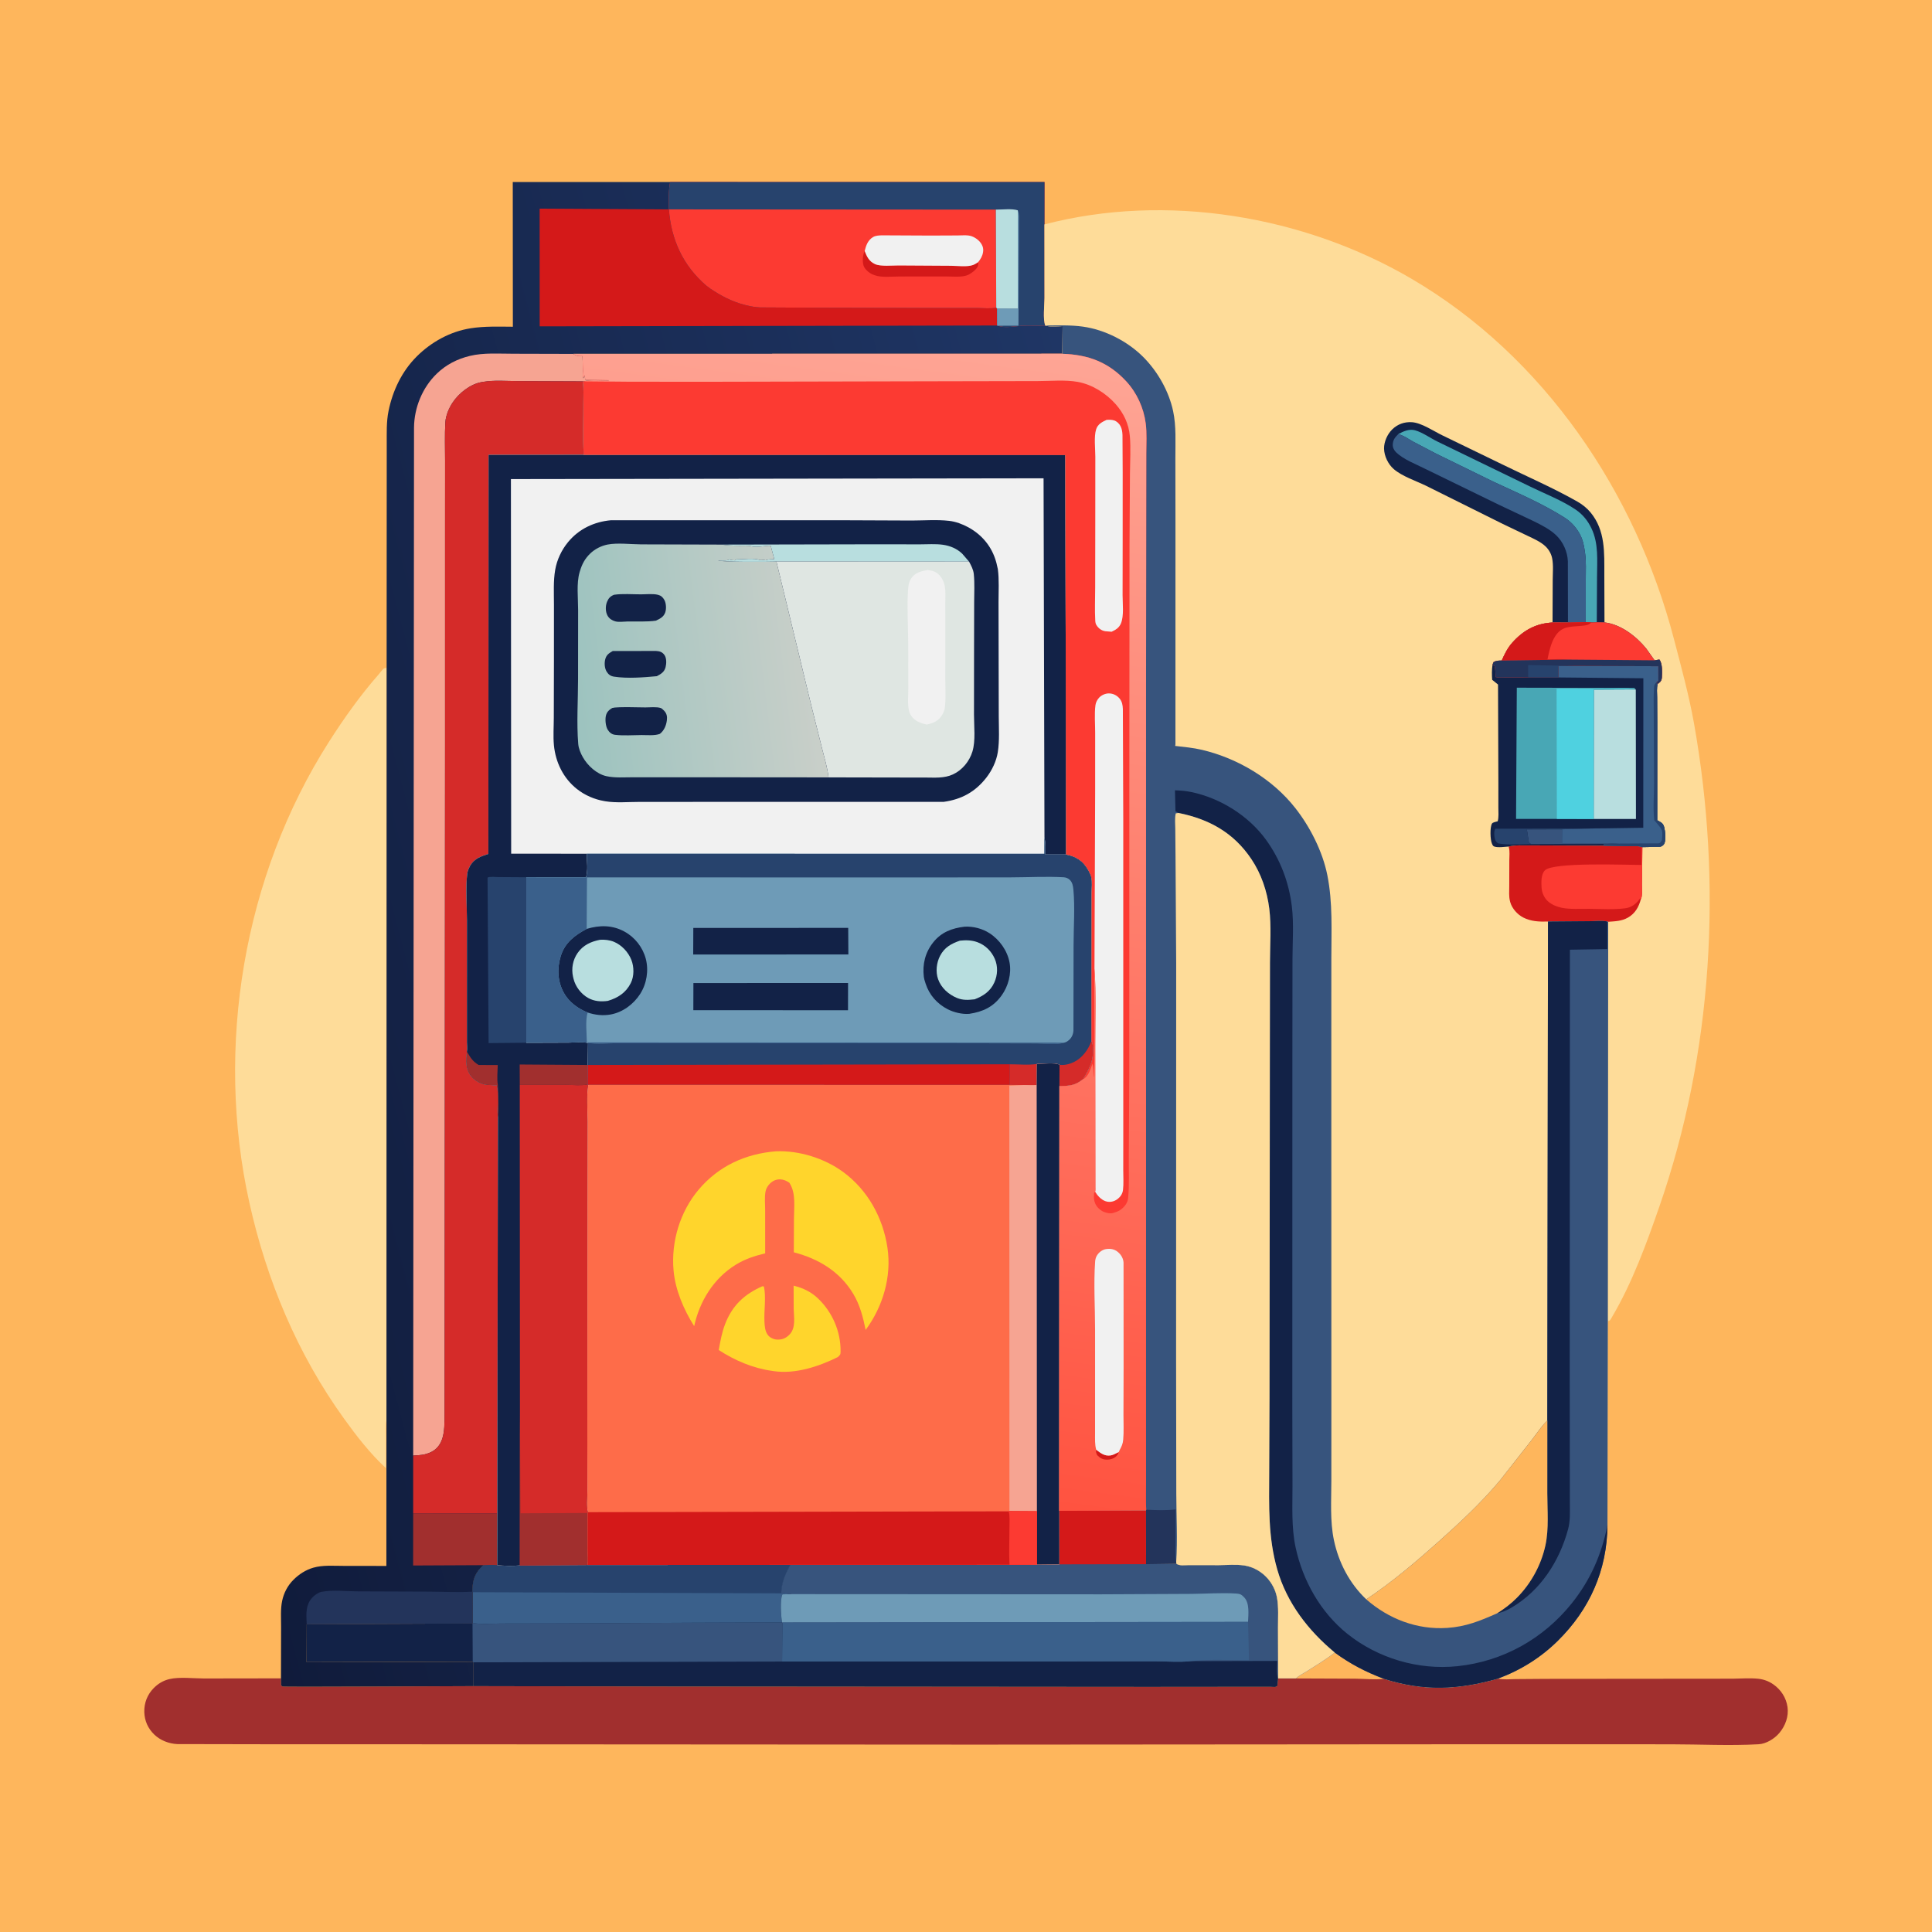
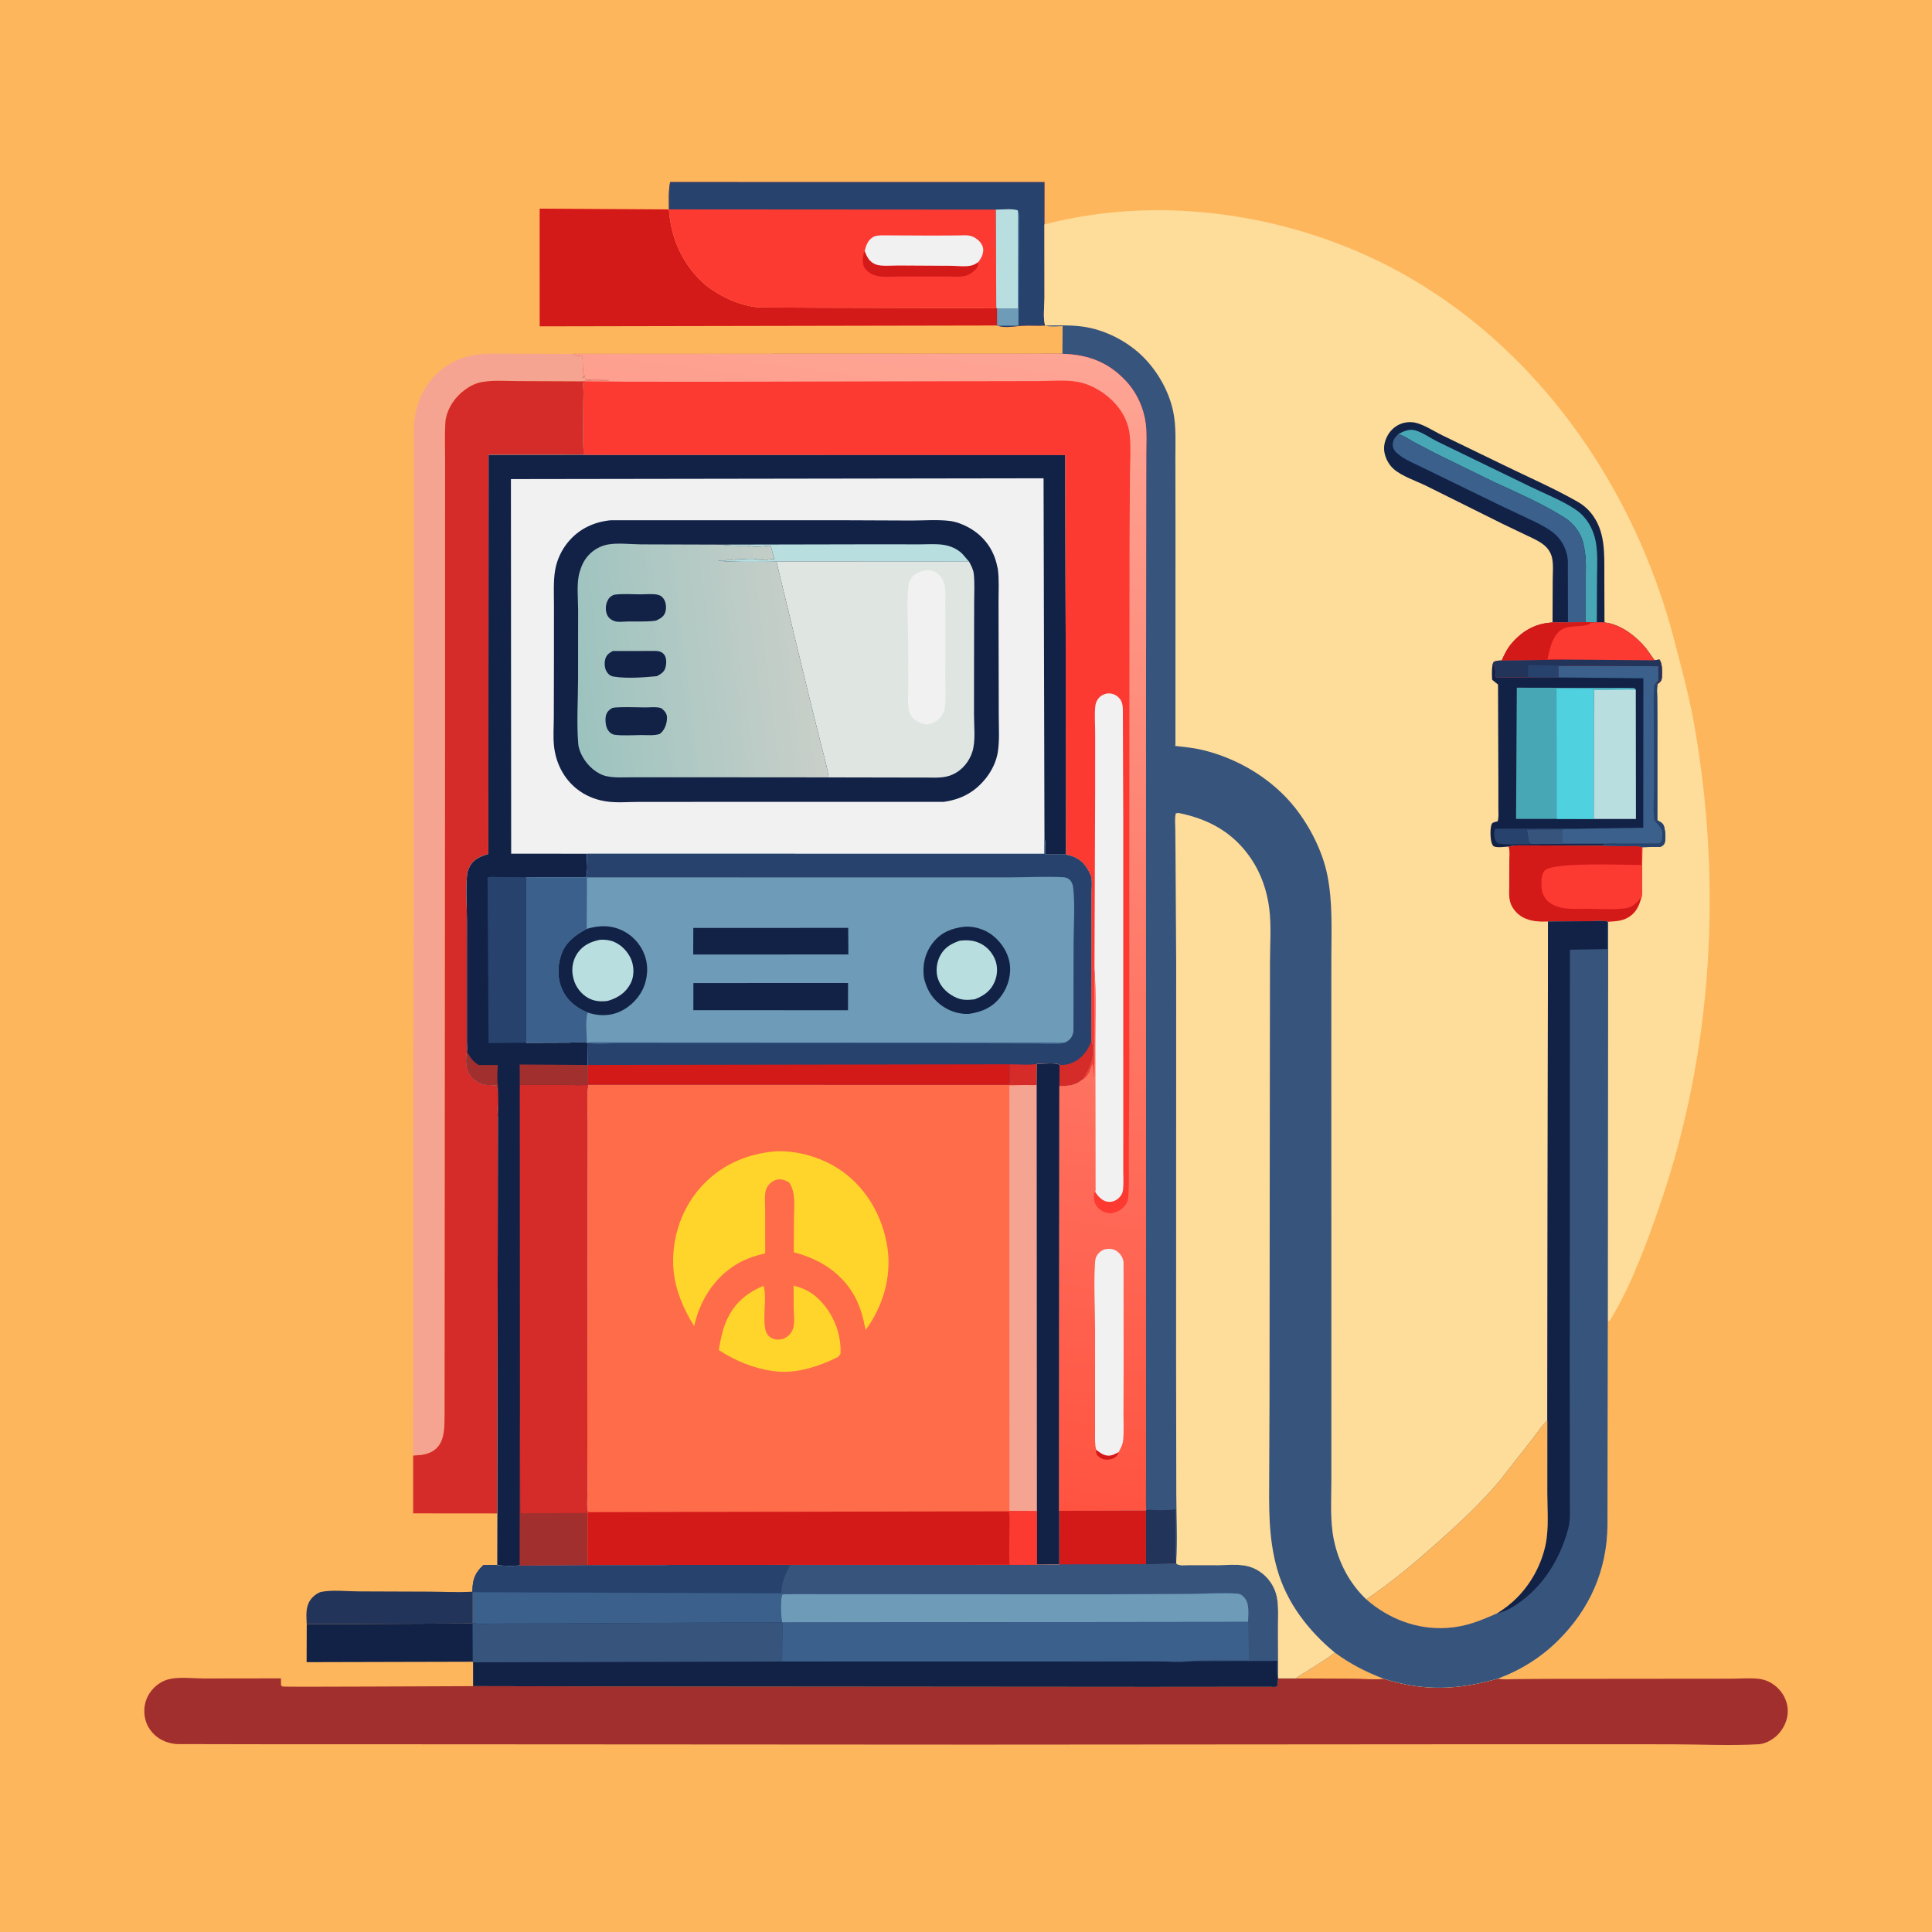
<svg xmlns="http://www.w3.org/2000/svg" version="1.1" style="display: block;" viewBox="0 0 2048 2048" width="1024" height="1024">
  <defs>
    <linearGradient id="Gradient1" gradientUnits="userSpaceOnUse" x1="117.004" y1="1097.34" x2="1243.48" y2="798.775">
      <stop class="stop0" offset="0" stop-opacity="1" stop-color="rgb(16,27,59)" />
      <stop class="stop1" offset="1" stop-opacity="1" stop-color="rgb(31,54,101)" />
    </linearGradient>
    <linearGradient id="Gradient2" gradientUnits="userSpaceOnUse" x1="605.568" y1="718.991" x2="859.621" y2="687.95">
      <stop class="stop0" offset="0" stop-opacity="1" stop-color="rgb(156,195,191)" />
      <stop class="stop1" offset="1" stop-opacity="1" stop-color="rgb(201,207,201)" />
    </linearGradient>
    <linearGradient id="Gradient3" gradientUnits="userSpaceOnUse" x1="838.928" y1="1560.93" x2="999.544" y2="358.111">
      <stop class="stop0" offset="0" stop-opacity="1" stop-color="rgb(255,83,64)" />
      <stop class="stop1" offset="1" stop-opacity="1" stop-color="rgb(254,165,149)" />
    </linearGradient>
  </defs>
  <path transform="translate(0,0)" fill="rgb(254,182,92)" d="M -0 -0 L 2048 0 L 2048 2048 L -0 2048 L -0 -0 z" />
-   <path transform="translate(0,0)" fill="rgb(254,220,153)" d="M 409.659 1505.48 C 408.516 1511.24 409.159 1518.08 409.14 1523.98 L 409.066 1556.26 C 392.326 1540.83 378.057 1522.37 364.767 1503.93 C 315.323 1435.34 282.628 1357.22 264.328 1274.81 C 227.789 1110.27 258.015 928.385 348.939 786 C 364.379 761.822 382.221 736.627 401.218 715.118 C 402.516 713.649 405.567 709.306 407.177 708.5 C 407.991 708.093 408.955 708.109 409.843 707.913 L 409.659 1505.48 z" />
  <path transform="translate(0,0)" fill="rgb(161,47,46)" d="M 1414.91 1751.78 C 1431.79 1764.11 1447.63 1772.21 1467.1 1779.64 C 1509.44 1793.08 1545.68 1791.37 1587.8 1779.42 C 1593.8 1780.71 1600.58 1779.96 1606.73 1779.9 L 1639.39 1779.66 L 1794.09 1779.52 L 1836.79 1779.48 C 1845.61 1779.4 1854.86 1778.66 1863.63 1779.52 C 1869.5 1780.1 1875.03 1782.16 1879.86 1785.54 C 1887.92 1791.2 1893.43 1799.67 1894.83 1809.5 C 1896.26 1819.46 1892.57 1829.42 1886.2 1837 C 1881.05 1843.12 1872.29 1848.54 1864.16 1848.99 C 1833.47 1850.7 1801.81 1849.04 1771.02 1849.02 L 1583.03 1848.97 L 1035.71 1849.36 L 463.089 1849.02 L 280.077 1848.97 L 187.956 1848.8 C 179.078 1848.41 169.94 1844.91 163.5 1838.67 C 156.88 1832.27 153.242 1824.11 152.966 1814.92 C 152.678 1805.35 156.117 1796.38 162.893 1789.5 C 167.571 1784.75 173.065 1781.43 179.607 1779.9 C 190.387 1777.39 204.915 1779.25 216.198 1779.25 L 297.842 1779.13 L 297.893 1786.5 C 298.429 1786.92 298.88 1787.47 299.5 1787.75 C 301.206 1788.5 481.27 1787.31 501.49 1787.38 L 711.203 1787.8 L 1217.17 1788.19 L 1327.09 1788.09 L 1346.62 1788.08 C 1347.78 1788.08 1351.52 1788.48 1352.5 1788.07 C 1353.09 1787.83 1353.56 1787.36 1354.1 1787 L 1354.89 1779.19 L 1373.62 1779.21 C 1377.07 1776.06 1381.21 1774.18 1385.13 1771.71 C 1395.08 1765.43 1405.67 1759.01 1414.91 1751.78 z" />
  <path transform="translate(0,0)" fill="rgb(254,182,92)" d="M 1414.91 1751.78 C 1431.79 1764.11 1447.63 1772.21 1467.1 1779.64 C 1457.27 1780.77 1446.25 1779.55 1436.31 1779.46 L 1373.62 1779.21 C 1377.07 1776.06 1381.21 1774.18 1385.13 1771.71 C 1395.08 1765.43 1405.67 1759.01 1414.91 1751.78 z" />
  <path transform="translate(0,0)" fill="rgb(18,34,71)" d="M 1122.88 1601.49 L 1214.85 1601.05 L 1214.87 1658.09 L 1247.04 1657.64 C 1250.36 1660.05 1255.55 1659.08 1259.68 1659.1 L 1291.99 1659.13 C 1300.68 1659.06 1310.4 1658.15 1318.99 1659.47 C 1336.4 1662.15 1350.53 1676.35 1353.68 1693.66 C 1355.52 1703.72 1354.69 1715.11 1354.74 1725.33 L 1354.89 1779.19 L 1354.1 1787 C 1353.56 1787.36 1353.09 1787.83 1352.5 1788.07 C 1351.52 1788.48 1347.78 1788.08 1346.62 1788.08 L 1327.09 1788.09 L 1217.17 1788.19 L 711.203 1787.8 L 501.49 1787.38 L 501.482 1761.51 L 325.029 1761.95 L 325.162 1721.68 L 500.904 1720.96 L 501.068 1720.34 L 501.045 1687.82 L 500.844 1687.25 L 500.914 1684.26 C 501.264 1673.22 504.325 1666.67 512.327 1659.15 C 517.043 1659.12 522.423 1658.55 527.059 1659.15 C 534.911 1659.91 543.217 1660.21 551.066 1659.4 L 622.75 1658.95 L 837.76 1658.84 L 1070.11 1658.79 L 1099.19 1658.52 L 1122.9 1658.28 L 1122.88 1601.49 z" />
  <path transform="translate(0,0)" fill="rgb(55,84,125)" d="M 829.117 1719.85 L 829.695 1719.87 L 829.123 1761.26 L 501.14 1762.13 L 500.904 1720.96 L 501.068 1720.34 C 510.101 1722.3 521.79 1721.01 531.138 1721.01 L 595.385 1720.88 L 738.026 1720.16 L 829.117 1719.85 z" />
  <path transform="translate(0,0)" fill="rgb(58,96,139)" d="M 512.327 1659.15 C 517.043 1659.12 522.423 1658.55 527.059 1659.15 C 534.911 1659.91 543.217 1660.21 551.066 1659.4 L 622.75 1658.95 L 837.76 1658.84 C 832.186 1669.05 828.624 1677.23 828.108 1689.02 C 831.707 1689.19 835.616 1689.07 839.134 1689.86 L 829.5 1690.12 C 826.756 1694.61 827.86 1714.13 829.117 1719.85 L 738.026 1720.16 L 595.385 1720.88 L 531.138 1721.01 C 521.79 1721.01 510.101 1722.3 501.068 1720.34 L 501.045 1687.82 L 500.844 1687.25 L 500.914 1684.26 C 501.264 1673.22 504.325 1666.67 512.327 1659.15 z" />
  <path transform="translate(0,0)" fill="rgb(39,67,109)" d="M 512.327 1659.15 C 517.043 1659.12 522.423 1658.55 527.059 1659.15 C 534.911 1659.91 543.217 1660.21 551.066 1659.4 L 622.75 1658.95 L 837.76 1658.84 C 832.186 1669.05 828.624 1677.23 828.108 1689.02 L 501.045 1687.82 L 500.844 1687.25 L 500.914 1684.26 C 501.264 1673.22 504.325 1666.67 512.327 1659.15 z" />
  <path transform="translate(0,0)" fill="rgb(55,84,125)" d="M 1122.88 1601.49 L 1214.85 1601.05 L 1214.87 1658.09 L 1247.04 1657.64 C 1250.36 1660.05 1255.55 1659.08 1259.68 1659.1 L 1291.99 1659.13 C 1300.68 1659.06 1310.4 1658.15 1318.99 1659.47 C 1336.4 1662.15 1350.53 1676.35 1353.68 1693.66 C 1355.52 1703.72 1354.69 1715.11 1354.74 1725.33 L 1354.89 1779.19 C 1352.82 1774.67 1353.98 1765.81 1354.01 1760.64 L 1262.51 1760.87 C 1249.95 1762.26 1235.72 1761.01 1223.01 1761.04 L 1134.63 1761.21 L 829.123 1761.26 L 829.695 1719.87 L 829.117 1719.85 C 827.86 1714.13 826.756 1694.61 829.5 1690.12 L 839.134 1689.86 C 835.616 1689.07 831.707 1689.19 828.108 1689.02 C 828.624 1677.23 832.186 1669.05 837.76 1658.84 L 1070.11 1658.79 L 1099.19 1658.52 L 1122.9 1658.28 L 1122.88 1601.49 z" />
  <path transform="translate(0,0)" fill="rgb(212,25,25)" d="M 1122.88 1601.49 L 1214.85 1601.05 L 1214.87 1658.09 L 1122.9 1658.28 L 1122.88 1601.49 z" />
  <path transform="translate(0,0)" fill="rgb(110,155,183)" d="M 839.134 1689.86 L 1167.16 1690.04 L 1263.09 1689.59 C 1278.63 1689.45 1295.03 1688.22 1310.5 1689.22 C 1314.65 1689.49 1316.02 1690.29 1318.86 1693.24 C 1324.77 1699.37 1323.33 1711.25 1322.97 1719.28 L 829.695 1719.87 L 829.117 1719.85 C 827.86 1714.13 826.756 1694.61 829.5 1690.12 L 839.134 1689.86 z" />
  <path transform="translate(0,0)" fill="rgb(58,96,139)" d="M 1322.97 1719.28 L 1323.99 1759.9 C 1303.84 1759.96 1282.48 1758.55 1262.51 1760.87 C 1249.95 1762.26 1235.72 1761.01 1223.01 1761.04 L 1134.63 1761.21 L 829.123 1761.26 L 829.695 1719.87 L 1322.97 1719.28 z" />
-   <path transform="translate(0,0)" fill="url(#Gradient1)" d="M 409.843 707.913 L 409.937 519.707 L 409.957 470.641 C 409.989 458.992 409.527 447.1 411.877 435.625 C 416.314 413.964 426.003 393.589 441.743 377.887 C 457.158 362.509 477.264 351.395 498.909 347.991 C 513.617 345.678 528.819 346.266 543.661 346.348 L 543.555 192.93 L 710.362 192.965 L 1107.17 193.022 L 1107.11 237.894 L 1107.18 315.917 C 1107.2 323.654 1105.33 338.053 1108 345.069 L 1109.49 345.467 C 1114.54 346.702 1121.17 345.819 1126.4 345.714 L 1126.18 375.053 L 607.853 375.153 C 611.628 377.709 613.053 377.361 617.51 377.5 L 618 393.5 C 617.972 396.062 617.217 398.572 618.5 400.918 L 619.598 397.519 L 620.5 402.51 L 645.5 403 L 645 403.51 C 636.646 403.517 626.842 402.5 618.702 404.191 L 617.706 404.25 C 618.971 411.421 618.352 419.315 618.379 426.593 C 618.447 444.967 617.643 463.819 618.791 482.148 L 517.9 482.179 L 517.69 905.202 C 509.698 907.742 502.278 910.351 498.073 918.291 C 496.702 920.881 495.579 923.574 495.245 926.5 C 493.464 942.12 494.98 959.667 494.972 975.494 L 494.95 1081.69 L 494.95 1104.86 C 494.95 1107.9 495.474 1111.78 494.909 1114.68 C 494.012 1124.27 493.155 1133.21 499.695 1141.17 C 503.784 1146.14 510.498 1149.55 516.885 1150.06 L 526.675 1150.44 C 529.064 1160.86 526.482 1173.46 527.824 1184.22 L 527.194 1604.3 L 527.059 1659.15 C 522.423 1658.55 517.043 1659.12 512.327 1659.15 C 504.325 1666.67 501.264 1673.22 500.914 1684.26 L 500.844 1687.25 L 501.045 1687.82 L 501.068 1720.34 L 500.904 1720.96 L 325.162 1721.68 L 325.029 1761.95 L 501.482 1761.51 L 501.49 1787.38 C 481.27 1787.31 301.206 1788.5 299.5 1787.75 C 298.88 1787.47 298.429 1786.92 297.893 1786.5 L 297.842 1779.13 L 297.966 1724.38 C 297.993 1715.47 297.254 1705.81 299.071 1697.07 C 300.829 1688.61 304.87 1680.84 310.986 1674.72 C 316.912 1668.79 324.058 1664.14 332.156 1661.81 C 342.216 1658.92 353.223 1659.9 363.607 1659.89 L 409.573 1659.96 L 409.659 1505.48 L 409.843 707.913 z" />
-   <path transform="translate(0,0)" fill="rgb(161,47,46)" d="M 437.986 1604.22 L 527.194 1604.3 L 527.059 1659.15 C 522.423 1658.55 517.043 1659.12 512.327 1659.15 L 437.938 1659.5 L 437.986 1604.22 z" />
  <path transform="translate(0,0)" fill="rgb(35,52,91)" d="M 325.162 1721.68 L 325.022 1719.77 C 324.561 1710.27 324.103 1701.08 330.87 1693.69 C 333.251 1691.1 337.173 1688.15 340.702 1687.44 C 352.236 1685.12 367.688 1686.91 379.682 1686.93 L 455.426 1687.21 C 470.134 1687.31 485.196 1688.15 499.872 1687.31 L 500.844 1687.25 L 501.045 1687.82 L 501.068 1720.34 L 500.904 1720.96 L 325.162 1721.68 z" />
  <path transform="translate(0,0)" fill="rgb(212,25,25)" d="M 1056.94 345.044 L 572.075 345.944 L 572.038 221.167 L 709.073 221.957 C 711.393 253.992 724.044 281.519 748.5 302.644 L 753 306 C 764.091 313.486 775.988 319.746 789 323.074 L 790.873 323.565 C 795.631 324.773 800.553 325.621 805.46 325.873 L 871.161 326.216 L 990.258 326.49 L 1035.86 326.493 C 1042.13 326.502 1050.06 327.452 1056.06 326.108 L 1056.89 327.014 L 1056.94 345.044 z" />
  <path transform="translate(0,0)" fill="rgb(246,164,146)" d="M 437.992 1542.96 L 438.878 453.237 C 439.087 432.073 447.723 410.872 463.024 396.083 C 472.952 386.488 484.678 380.52 498.06 377.274 C 512.834 373.69 529.203 375.005 544.358 374.985 L 607.853 375.153 C 611.628 377.709 613.053 377.361 617.51 377.5 L 618 393.5 C 617.972 396.062 617.217 398.572 618.5 400.918 L 619.598 397.519 L 620.5 402.51 L 645.5 403 L 645 403.51 C 636.646 403.517 626.842 402.5 618.702 404.191 L 617.706 404.25 L 548.893 403.97 C 536.999 403.965 523.657 402.794 512 404.806 L 510.547 405.04 C 498.457 407.151 486.39 416.748 479.734 426.809 C 475.831 432.707 472.539 440.46 472.103 447.599 C 471.277 461.156 471.827 475.104 471.818 488.695 L 471.775 562.352 L 471.768 791.416 L 471.295 1471.43 L 471.25 1499.39 C 471.153 1516.83 471.784 1536.46 450.452 1541.58 C 446.451 1542.54 442.093 1542.68 437.992 1542.96 z" />
  <path transform="translate(0,0)" fill="rgb(252,58,50)" d="M 710.362 192.965 L 1107.17 193.022 L 1107.11 237.894 L 1107.18 315.917 C 1107.2 323.654 1105.33 338.053 1108 345.069 C 1099.81 345.635 1091.62 344.82 1083.5 345.321 C 1076.29 345.765 1064.82 348.117 1058.04 345.3 L 1056.94 345.044 L 1056.89 327.014 L 1056.06 326.108 C 1050.06 327.452 1042.13 326.502 1035.86 326.493 L 990.258 326.49 L 871.161 326.216 L 805.46 325.873 C 800.553 325.621 795.631 324.773 790.873 323.565 L 789 323.074 C 775.988 319.746 764.091 313.486 753 306 L 748.5 302.644 C 724.044 281.519 711.393 253.992 709.073 221.957 C 709.044 212.335 708.509 202.443 710.362 192.965 z" />
  <path transform="translate(0,0)" fill="rgb(212,25,25)" d="M 916.591 266.073 C 918.933 272.201 921.294 277.03 927.5 279.936 C 933.423 282.711 946.175 281.344 952.797 281.4 L 1007.93 281.734 C 1014.75 281.754 1025.29 283.248 1031.5 280.89 C 1033.4 280.17 1035.17 279.039 1036.86 277.933 C 1036.93 279.083 1037.08 280.521 1036.75 281.639 C 1035.88 284.6 1032 287.881 1029.46 289.514 L 1028.5 290.103 L 1026.7 291.176 C 1020.2 294.388 1009.46 293.012 1002.25 293.041 L 953.717 293.087 C 945.918 293.077 934.292 294.435 927.072 291.709 L 926 291.265 L 924.952 290.872 C 921.375 289.431 916.519 285.294 915.379 281.516 C 913.996 276.935 914.506 270.299 916.591 266.073 z" />
  <path transform="translate(0,0)" fill="rgb(241,241,241)" d="M 916.591 266.073 C 918.035 260.151 919.959 254.602 925.5 251.287 C 928.125 249.717 931.649 249.58 934.622 249.459 L 986.385 249.709 L 1014.77 249.587 C 1019.33 249.566 1025.71 248.853 1030.03 250.432 C 1035.07 252.281 1039.81 256.192 1041.66 261.377 C 1042.98 265.069 1041.95 269.62 1040.19 272.998 C 1039.27 274.758 1038.09 276.385 1036.86 277.933 C 1035.17 279.039 1033.4 280.17 1031.5 280.89 C 1025.29 283.248 1014.75 281.754 1007.93 281.734 L 952.797 281.4 C 946.175 281.344 933.423 282.711 927.5 279.936 C 921.294 277.03 918.933 272.201 916.591 266.073 z" />
  <path transform="translate(0,0)" fill="rgb(39,67,109)" d="M 710.362 192.965 L 1107.17 193.022 L 1107.11 237.894 L 1107.18 315.917 C 1107.2 323.654 1105.33 338.053 1108 345.069 C 1099.81 345.635 1091.62 344.82 1083.5 345.321 C 1076.29 345.765 1064.82 348.117 1058.04 345.3 L 1056.94 345.044 L 1056.89 327.014 L 1056.06 326.108 L 1055.67 222.193 L 709.073 221.957 C 709.044 212.335 708.509 202.443 710.362 192.965 z" />
  <path transform="translate(0,0)" fill="rgb(110,155,183)" d="M 1078.91 222.948 C 1080.56 226.636 1079.98 231.29 1079.98 235.288 L 1079.97 256.202 L 1079.59 345.275 L 1058.04 345.3 L 1056.94 345.044 L 1056.89 327.014 L 1078.94 327.092 L 1078.91 222.948 z" />
  <path transform="translate(0,0)" fill="rgb(184,222,223)" d="M 1055.67 222.193 C 1062.32 222.236 1072.79 220.891 1078.91 222.948 L 1078.94 327.092 L 1056.89 327.014 L 1056.06 326.108 L 1055.67 222.193 z" />
  <path transform="translate(0,0)" fill="rgb(213,43,41)" d="M 437.992 1542.96 C 442.093 1542.68 446.451 1542.54 450.452 1541.58 C 471.784 1536.46 471.153 1516.83 471.25 1499.39 L 471.295 1471.43 L 471.768 791.416 L 471.775 562.352 L 471.818 488.695 C 471.827 475.104 471.277 461.156 472.103 447.599 C 472.539 440.46 475.831 432.707 479.734 426.809 C 486.39 416.748 498.457 407.151 510.547 405.04 L 512 404.806 C 523.657 402.794 536.999 403.965 548.893 403.97 L 617.706 404.25 C 618.971 411.421 618.352 419.315 618.379 426.593 C 618.447 444.967 617.643 463.819 618.791 482.148 L 517.9 482.179 L 517.69 905.202 C 509.698 907.742 502.278 910.351 498.073 918.291 C 496.702 920.881 495.579 923.574 495.245 926.5 C 493.464 942.12 494.98 959.667 494.972 975.494 L 494.95 1081.69 L 494.95 1104.86 C 494.95 1107.9 495.474 1111.78 494.909 1114.68 C 494.012 1124.27 493.155 1133.21 499.695 1141.17 C 503.784 1146.14 510.498 1149.55 516.885 1150.06 L 526.675 1150.44 C 529.064 1160.86 526.482 1173.46 527.824 1184.22 L 527.194 1604.3 L 437.986 1604.22 L 437.992 1542.96 z" />
  <path transform="translate(0,0)" fill="rgb(241,241,241)" d="M 618.791 482.148 L 1129.3 482.378 L 1130.14 905.857 C 1138.35 907.248 1145.81 911.123 1150.78 917.993 C 1153.03 921.102 1155.91 926 1156.82 929.703 C 1158.03 934.686 1157.19 941.565 1157.18 946.734 L 1157.09 982.691 L 1156.94 1103.36 C 1159.68 1107.95 1158.86 1118.26 1157.64 1123.47 C 1155.98 1130.57 1151.94 1137.7 1148.2 1143.92 C 1139.81 1150.76 1133.48 1151.2 1123.06 1151.27 L 1122.88 1601.49 L 1122.9 1658.28 L 1099.19 1658.52 L 1070.11 1658.79 L 837.76 1658.84 L 622.75 1658.95 L 551.066 1659.4 C 543.217 1660.21 534.911 1659.91 527.059 1659.15 L 527.194 1604.3 L 527.824 1184.22 C 526.482 1173.46 529.064 1160.86 526.675 1150.44 L 516.885 1150.06 C 510.498 1149.55 503.784 1146.14 499.695 1141.17 C 493.155 1133.21 494.012 1124.27 494.909 1114.68 C 495.474 1111.78 494.95 1107.9 494.95 1104.86 L 494.95 1081.69 L 494.972 975.494 C 494.98 959.667 493.464 942.12 495.245 926.5 C 495.579 923.574 496.702 920.881 498.073 918.291 C 502.278 910.351 509.698 907.742 517.69 905.202 L 517.9 482.179 L 618.791 482.148 z" />
  <path transform="translate(0,0)" fill="rgb(18,34,71)" d="M 618.791 482.148 L 1129.3 482.378 L 1130.14 905.857 L 1108.09 905.866 C 1108.12 900.035 1108.39 894.107 1107.35 888.347 L 1107.18 887.453 L 1106.22 507.013 L 541.592 507.853 L 541.859 904.942 L 622.113 904.984 C 622.061 911.652 623.627 924.106 621.135 929.938 L 557.914 929.927 L 557.915 1105.35 L 602.749 1105.2 C 609.353 1105.18 616.921 1104.34 623.341 1105.49 L 623.091 1128.91 L 622.845 1149.61 L 623.586 1149.98 C 621.513 1162.08 622.927 1176.41 622.903 1188.74 L 622.789 1269.19 L 622.588 1531.22 L 622.713 1580.17 C 622.713 1586.8 621.433 1596.69 623.315 1602.95 L 622.956 1603.81 L 622.843 1642.46 C 622.848 1647.39 623.7 1654.27 622.75 1658.95 L 551.066 1659.4 C 543.217 1660.21 534.911 1659.91 527.059 1659.15 L 527.194 1604.3 L 527.824 1184.22 C 526.482 1173.46 529.064 1160.86 526.675 1150.44 L 516.885 1150.06 C 510.498 1149.55 503.784 1146.14 499.695 1141.17 C 493.155 1133.21 494.012 1124.27 494.909 1114.68 C 495.474 1111.78 494.95 1107.9 494.95 1104.86 L 494.95 1081.69 L 494.972 975.494 C 494.98 959.667 493.464 942.12 495.245 926.5 C 495.579 923.574 496.702 920.881 498.073 918.291 C 502.278 910.351 509.698 907.742 517.69 905.202 L 517.9 482.179 L 618.791 482.148 z" />
  <path transform="translate(0,0)" fill="rgb(161,47,46)" d="M 494.909 1114.68 C 498.614 1121 500.98 1125.07 507.357 1128.91 L 527.627 1128.99 C 527.53 1135.63 526.633 1143.45 527.717 1149.94 C 528.229 1161.01 528.93 1173.22 527.824 1184.22 C 526.482 1173.46 529.064 1160.86 526.675 1150.44 L 516.885 1150.06 C 510.498 1149.55 503.784 1146.14 499.695 1141.17 C 493.155 1133.21 494.012 1124.27 494.909 1114.68 z" />
  <path transform="translate(0,0)" fill="rgb(161,47,46)" d="M 550.874 1128.41 L 623.091 1128.91 L 622.845 1149.61 C 616.134 1150.98 607.4 1150.01 600.422 1150.02 L 550.975 1150.06 L 550.874 1128.41 z" />
  <path transform="translate(0,0)" fill="rgb(39,67,109)" d="M 557.915 1105.35 L 517.94 1105.72 L 516.829 930.272 C 519.373 928.964 525.093 929.718 528.067 929.734 L 557.914 929.927 L 557.915 1105.35 z" />
  <path transform="translate(0,0)" fill="rgb(213,43,41)" d="M 622.845 1149.61 L 623.586 1149.98 C 621.513 1162.08 622.927 1176.41 622.903 1188.74 L 622.789 1269.19 L 622.588 1531.22 L 622.713 1580.17 C 622.713 1586.8 621.433 1596.69 623.315 1602.95 L 622.956 1603.81 L 622.843 1642.46 C 622.848 1647.39 623.7 1654.27 622.75 1658.95 L 551.066 1659.4 L 551.168 1496.93 L 550.975 1150.06 L 600.422 1150.02 C 607.4 1150.01 616.134 1150.98 622.845 1149.61 z" />
  <path transform="translate(0,0)" fill="rgb(161,47,46)" d="M 551.168 1496.93 L 551.867 1604.12 L 622.956 1603.81 L 622.843 1642.46 C 622.848 1647.39 623.7 1654.27 622.75 1658.95 L 551.066 1659.4 L 551.168 1496.93 z" />
  <path transform="translate(0,0)" fill="rgb(18,34,71)" d="M 647.676 551.469 L 898.974 551.504 L 966.543 551.784 C 979.473 551.751 993.303 550.656 1006.12 552.12 C 1013.14 552.922 1020.28 555.591 1026.47 558.971 C 1040.98 566.887 1051.37 579.416 1055.88 595.401 L 1056.32 597 L 1057.75 603.27 C 1059.27 614.529 1058.46 626.79 1058.49 638.173 L 1058.61 700.935 L 1058.73 759.513 C 1058.77 771.956 1059.65 785.095 1057.7 797.406 C 1056.2 806.861 1051.6 816.511 1045.77 824.071 C 1033.94 839.422 1019.17 847.433 1000.25 850.009 L 748.156 850.021 L 677.359 850.058 C 665.861 850.062 653.193 851.246 641.905 849.416 L 640.5 849.167 C 630.136 847.412 619.879 842.964 611.601 836.416 C 597.143 824.98 588.918 808.098 587.178 789.924 C 586.282 780.56 587.036 770.431 587.049 761.001 L 587.199 699.923 L 587.212 640.841 C 587.21 628.701 586.454 615.879 588.559 603.887 C 590.438 593.176 595.352 582.868 602.292 574.5 C 613.817 560.602 629.842 553.071 647.676 551.469 z" />
  <path transform="translate(0,0)" fill="rgb(184,222,223)" d="M 764.702 577.305 L 927.956 576.973 L 975.201 577.037 C 983.163 577.053 991.759 576.357 999.607 577.479 C 1007.22 578.567 1014.38 581.559 1020 586.95 L 1027.24 595.327 L 823.021 595.208 L 821.005 595.346 C 814.449 595.609 763.341 595.982 761.25 594.005 C 764.443 593.992 769.146 594.676 772.087 593.5 L 773 593 C 775.058 593.83 776.798 593.901 779 594 L 780.5 593 C 787.268 592.947 799.039 591.311 805.205 593.5 C 807.686 594.381 808.46 592.784 811.5 594 C 814.143 592.683 817.775 592.95 820.75 592.75 L 817 578.5 C 810.353 578.344 802.831 580.745 796.361 579.077 C 792.51 578.085 788.018 578.527 784.038 578.509 C 777.488 578.481 771.195 578.189 764.702 577.305 z" />
  <path transform="translate(0,0)" fill="rgb(223,230,226)" d="M 1027.24 595.327 C 1029.5 599.621 1031.75 603.586 1032.26 608.5 C 1033.27 618.261 1032.66 628.481 1032.65 638.311 L 1032.53 691.575 L 1032.47 757.499 C 1032.45 769.565 1034.33 785.301 1030.8 796.712 C 1027.59 807.113 1020.03 816.375 1010.06 820.947 C 1000.82 825.188 990.818 824.235 980.905 824.228 L 949.278 824.193 L 878.314 824.05 C 877.061 813.731 873.871 803.094 871.312 793 L 859.646 746.5 L 823.021 595.208 L 1027.24 595.327 z" />
  <path transform="translate(0,0)" fill="rgb(241,241,241)" d="M 983.19 604.222 C 985.784 604.611 988.511 604.967 990.905 606.092 C 995.94 608.456 999.353 613.596 1000.9 618.834 C 1002.75 625.12 1002.08 632.466 1002.09 638.965 L 1002.12 671.61 L 1002.09 720.716 C 1002.07 729.777 1002.71 739.414 1001.8 748.414 C 1001.43 752.027 1000.55 754.922 998.632 758.019 C 994.706 764.343 989.405 766.524 982.499 768.058 C 979.14 767.346 976.075 766.489 973 764.92 C 968.586 762.667 965.056 758.844 963.738 754 C 961.8 746.873 962.835 737.518 962.813 730.143 L 962.732 682.743 C 962.699 664.038 961.329 644.622 962.514 625.992 C 962.8 621.485 963.253 617.302 965.727 613.395 C 969.786 606.983 976.227 605.559 983.19 604.222 z" />
  <path transform="translate(0,0)" fill="url(#Gradient2)" d="M 878.314 824.05 L 717.298 823.925 L 671.065 823.936 C 661.8 823.927 651.78 824.775 642.719 822.751 C 632.504 820.47 622.915 811.607 617.867 802.689 C 615.464 798.446 613.368 793.512 612.963 788.62 C 611.109 766.221 612.769 742.232 612.773 719.684 L 612.84 646.737 C 612.86 634.279 610.92 618.323 614.416 606.49 L 614.887 605 C 617.046 597.782 620.224 591.981 625.706 586.704 C 630.564 582.028 637.316 578.568 643.934 577.27 C 654.503 575.196 668.575 577 679.553 577.053 L 764.702 577.305 C 771.195 578.189 777.488 578.481 784.038 578.509 C 788.018 578.527 792.51 578.085 796.361 579.077 C 802.831 580.745 810.353 578.344 817 578.5 L 820.75 592.75 C 817.775 592.95 814.143 592.683 811.5 594 C 808.46 592.784 807.686 594.381 805.205 593.5 C 799.039 591.311 787.268 592.947 780.5 593 L 779 594 C 776.798 593.901 775.058 593.83 773 593 L 772.087 593.5 C 769.146 594.676 764.443 593.992 761.25 594.005 C 763.341 595.982 814.449 595.609 821.005 595.346 L 823.021 595.208 L 859.646 746.5 L 871.312 793 C 873.871 803.094 877.061 813.731 878.314 824.05 z" />
  <path transform="translate(0,0)" fill="rgb(18,34,71)" d="M 649.514 690.114 L 695.389 690.042 C 699.202 690.329 701.795 690.923 704.263 694.211 C 706.701 697.459 706.52 703.423 705.553 707.188 C 704.22 712.373 700.761 714.416 696.285 716.783 C 682.132 718.106 664.919 719.436 650.922 717.281 C 647.277 716.72 645.024 715.082 643.104 712 C 640.81 708.317 640.502 702.783 641.624 698.676 C 642.871 694.107 645.591 692.412 649.514 690.114 z" />
  <path transform="translate(0,0)" fill="rgb(18,34,71)" d="M 650.82 630.5 C 659.822 629.131 670.362 630.054 679.529 630.031 C 685.001 630.017 692.143 629.205 697.388 630.5 C 700.723 631.323 702.59 633.035 704.248 635.99 C 706.214 639.493 706.504 645.75 705.091 649.445 C 703.294 654.145 699.611 655.86 695.31 657.92 C 685.77 659.329 674.916 658.616 665.231 658.796 C 661.468 658.866 655.84 659.678 652.239 658.662 C 648.861 657.71 645.912 655.87 644.117 652.778 C 641.691 648.596 641.671 642.441 643.466 637.994 C 645.037 634.102 646.998 632.089 650.82 630.5 z" />
  <path transform="translate(0,0)" fill="rgb(18,34,71)" d="M 648.947 750.5 L 651.528 750.032 C 662.155 749.192 673.448 749.895 684.138 749.89 C 688.955 749.888 695.945 749.074 700.465 750.519 C 701.356 750.804 703.464 752.801 704.103 753.5 C 706.783 756.429 707.393 759.566 706.92 763.421 C 706.228 769.048 704.026 774.4 699.5 777.927 C 694.016 780.028 686.107 779.159 680.22 779.183 C 671.103 779.219 661.024 780.022 652 778.942 C 648.511 778.524 645.982 776.452 644.192 773.5 C 641.941 769.789 641.304 762.707 642.315 758.547 C 643.274 754.596 645.631 752.549 648.947 750.5 z" />
  <path transform="translate(0,0)" fill="rgb(110,155,183)" d="M 1107.18 887.453 L 1107.35 888.347 C 1108.39 894.107 1108.12 900.035 1108.09 905.866 L 1130.14 905.857 C 1138.35 907.248 1145.81 911.123 1150.78 917.993 C 1153.03 921.102 1155.91 926 1156.82 929.703 C 1158.03 934.686 1157.19 941.565 1157.18 946.734 L 1157.09 982.691 L 1156.94 1103.36 C 1159.68 1107.95 1158.86 1118.26 1157.64 1123.47 C 1155.98 1130.57 1151.94 1137.7 1148.2 1143.92 C 1139.81 1150.76 1133.48 1151.2 1123.06 1151.27 L 1123.15 1128.71 C 1118.36 1126.11 1104.98 1127.83 1099.07 1127.85 L 1098.92 1150.18 C 1094.6 1150.65 1089.87 1150.23 1085.51 1150.19 L 1070.01 1150.05 L 623.586 1149.98 L 622.845 1149.61 L 623.091 1128.91 L 623.341 1105.49 C 616.921 1104.34 609.353 1105.18 602.749 1105.2 L 557.915 1105.35 L 557.914 929.927 L 621.135 929.938 C 623.627 924.106 622.061 911.652 622.113 904.984 L 1107.08 905.073 L 1107.18 887.453 z" />
  <path transform="translate(0,0)" fill="rgb(18,34,71)" d="M 734.942 983.634 L 899.144 983.603 L 899.306 1011.79 L 734.828 1011.8 L 734.942 983.634 z" />
  <path transform="translate(0,0)" fill="rgb(18,34,71)" d="M 735.038 1042.06 L 898.983 1042.03 L 898.93 1070.89 L 734.965 1070.88 L 735.038 1042.06 z" />
  <path transform="translate(0,0)" fill="rgb(18,34,71)" d="M 1022.48 982.33 C 1031.57 981.821 1041.26 984.301 1048.91 989.232 C 1059.54 996.083 1067.8 1007.69 1070.14 1020.19 C 1072.38 1032.14 1068.83 1045.39 1061.78 1055.19 C 1052.95 1067.46 1041.97 1072.48 1027.49 1074.71 C 1020.08 1075.37 1011.09 1073.17 1004.56 1069.82 C 993.361 1064.08 985.008 1054.6 981.154 1042.56 L 980.679 1041.03 C 980.06 1039.14 979.536 1037.49 979.296 1035.5 C 977.685 1022.14 980.762 1009.68 989.164 999.056 C 997.816 988.115 1009.1 983.915 1022.48 982.33 z" />
  <path transform="translate(0,0)" fill="rgb(184,222,223)" d="M 1017.53 997.145 C 1023.79 996.455 1030.03 996.555 1036 998.724 C 1044.42 1001.78 1050.93 1008.19 1054.5 1016.36 C 1057.99 1024.37 1057.61 1033.59 1054.02 1041.5 C 1049.77 1050.87 1042.42 1055.77 1033.14 1059.32 C 1026.4 1060.06 1020.63 1060.48 1014.2 1057.78 C 1005.39 1054.09 997.629 1047.11 994.407 1037.95 C 991.635 1030.08 992.715 1020.53 996.51 1013.24 C 1001.21 1004.21 1008.36 1000.29 1017.53 997.145 z" />
  <path transform="translate(0,0)" fill="rgb(18,34,71)" d="M 621.908 984.669 C 635.603 980.568 649.042 980.463 661.919 987.5 C 673.033 993.574 681.344 1004.13 684.561 1016.36 C 687.824 1028.76 685.515 1042.84 678.607 1053.62 C 671.657 1064.46 660.194 1073.04 647.396 1075.39 C 639.214 1076.89 630.712 1075.96 622.891 1073.29 C 612.803 1069.23 603.385 1062.51 597.941 1052.88 C 591.02 1040.64 590.349 1026.69 594.457 1013.36 C 598.838 999.14 609.44 991.31 621.908 984.669 z" />
  <path transform="translate(0,0)" fill="rgb(184,222,223)" d="M 636.102 996.197 C 640.765 995.847 646.358 996.512 650.698 998.304 C 658.992 1001.73 666.012 1009.24 669.287 1017.55 C 672.218 1024.98 672.313 1034.91 668.635 1042.15 C 663.438 1052.38 655.102 1057.74 644.361 1060.97 C 637.167 1062.01 629.974 1061.5 623.5 1057.9 C 616.04 1053.76 610.083 1046.01 608.006 1037.75 L 607.714 1036.5 L 607.439 1035.38 C 605.504 1026.7 607.206 1017.51 612.282 1010.21 C 618.114 1001.84 626.397 998.095 636.102 996.197 z" />
  <path transform="translate(0,0)" fill="rgb(58,96,139)" d="M 621.135 929.938 L 622.21 930.046 L 621.908 984.669 C 609.44 991.31 598.838 999.14 594.457 1013.36 C 590.349 1026.69 591.02 1040.64 597.941 1052.88 C 603.385 1062.51 612.803 1069.23 622.891 1073.29 C 620.275 1082.31 622.033 1095.46 622.078 1104.98 L 1128.16 1105.24 C 1119.94 1107.85 1107.72 1106.11 1098.83 1106.07 L 1037.56 1105.92 L 721.02 1105.86 L 654.033 1105.84 C 644.348 1105.84 632.748 1107.06 623.341 1105.49 C 616.921 1104.34 609.353 1105.18 602.749 1105.2 L 557.915 1105.35 L 557.914 929.927 L 621.135 929.938 z" />
  <path transform="translate(0,0)" fill="rgb(39,67,109)" d="M 1107.18 887.453 L 1107.35 888.347 C 1108.39 894.107 1108.12 900.035 1108.09 905.866 L 1130.14 905.857 C 1138.35 907.248 1145.81 911.123 1150.78 917.993 C 1153.03 921.102 1155.91 926 1156.82 929.703 C 1158.03 934.686 1157.19 941.565 1157.18 946.734 L 1157.09 982.691 L 1156.94 1103.36 C 1159.68 1107.95 1158.86 1118.26 1157.64 1123.47 C 1155.98 1130.57 1151.94 1137.7 1148.2 1143.92 C 1139.81 1150.76 1133.48 1151.2 1123.06 1151.27 L 1123.15 1128.71 C 1118.36 1126.11 1104.98 1127.83 1099.07 1127.85 L 1098.92 1150.18 C 1094.6 1150.65 1089.87 1150.23 1085.51 1150.19 L 1070.01 1150.05 L 623.586 1149.98 L 622.845 1149.61 L 623.091 1128.91 L 623.341 1105.49 C 632.748 1107.06 644.348 1105.84 654.033 1105.84 L 721.02 1105.86 L 1037.56 1105.92 L 1098.83 1106.07 C 1107.72 1106.11 1119.94 1107.85 1128.16 1105.24 C 1130.08 1104.82 1131.48 1103.9 1132.97 1102.65 C 1136.12 1100.01 1137.73 1096.26 1137.9 1092.2 L 1138.03 1002.19 C 1138.03 982.898 1139.61 962.003 1137.83 942.933 C 1137.48 939.227 1136.82 935.414 1134.03 932.702 C 1132.27 930.987 1129.92 930.083 1127.5 929.947 C 1109.27 928.928 1090.44 929.994 1072.14 930.038 L 961.184 930.143 L 622.21 930.046 L 621.135 929.938 C 623.627 924.106 622.061 911.652 622.113 904.984 L 1107.08 905.073 L 1107.18 887.453 z" />
  <path transform="translate(0,0)" fill="rgb(213,43,41)" d="M 1070.1 1128.18 C 1079.02 1128.11 1090.41 1129.29 1099.07 1127.85 L 1098.92 1150.18 C 1094.6 1150.65 1089.87 1150.23 1085.51 1150.19 L 1070.01 1150.05 L 1070.1 1128.18 z" />
  <path transform="translate(0,0)" fill="rgb(213,43,41)" d="M 1156.94 1103.36 C 1159.68 1107.95 1158.86 1118.26 1157.64 1123.47 C 1155.98 1130.57 1151.94 1137.7 1148.2 1143.92 C 1139.81 1150.76 1133.48 1151.2 1123.06 1151.27 L 1123.15 1128.71 C 1128.13 1129.48 1134.03 1127.97 1138.5 1125.75 C 1147.33 1121.37 1153.82 1112.55 1156.94 1103.36 z" />
  <path transform="translate(0,0)" fill="rgb(212,25,25)" d="M 623.091 1128.91 L 1070.1 1128.18 L 1070.01 1150.05 L 623.586 1149.98 L 622.845 1149.61 L 623.091 1128.91 z" />
  <path transform="translate(0,0)" fill="rgb(254,108,73)" d="M 1099.07 1127.85 C 1104.98 1127.83 1118.36 1126.11 1123.15 1128.71 L 1123.06 1151.27 L 1122.88 1601.49 L 1122.9 1658.28 L 1099.19 1658.52 L 1070.11 1658.79 L 837.76 1658.84 L 622.75 1658.95 C 623.7 1654.27 622.848 1647.39 622.843 1642.46 L 622.956 1603.81 L 623.315 1602.95 C 621.433 1596.69 622.713 1586.8 622.713 1580.17 L 622.588 1531.22 L 622.789 1269.19 L 622.903 1188.74 C 622.927 1176.41 621.513 1162.08 623.586 1149.98 L 1070.01 1150.05 L 1085.51 1150.19 C 1089.87 1150.23 1094.6 1150.65 1098.92 1150.18 L 1099.07 1127.85 z" />
  <path transform="translate(0,0)" fill="rgb(255,213,44)" d="M 808.122 1363.5 L 809.775 1363.69 C 812.281 1375.03 809.719 1389.64 810.361 1401.45 C 810.624 1406.28 811.038 1411.59 814.237 1415.5 C 816.371 1418.11 820.227 1419.84 823.534 1420 C 828.945 1420.28 833.018 1418.67 836.805 1414.82 C 843.868 1407.63 841.535 1396.52 841.341 1387.28 L 841.275 1362.88 C 851.511 1365.39 859.991 1369.47 867.567 1376.83 C 882.462 1391.31 891.262 1411.53 891.048 1432.46 C 891.012 1436.05 890.738 1436.05 888.094 1438.58 C 867.818 1448.62 843.144 1456.79 820.221 1453.46 L 818.5 1453.2 C 798.23 1450.37 778.971 1442.23 761.913 1431.08 C 763.607 1421.61 765.149 1412.7 768.618 1403.65 C 776.193 1383.9 788.994 1371.93 808.122 1363.5 z" />
  <path transform="translate(0,0)" fill="rgb(255,213,44)" d="M 822.559 1220.42 C 847.187 1219.47 873.898 1227.77 893.744 1242.33 C 919.901 1261.51 936.008 1290.88 940.739 1322.65 C 945.31 1353.35 935.901 1385.08 917.612 1409.79 C 914.908 1396.34 911.586 1383.32 904.445 1371.44 C 890.263 1347.84 867.627 1334.3 841.475 1327.49 L 841.635 1291.59 C 841.675 1279.46 843.771 1265.58 837.375 1254.79 L 836.702 1253.68 C 833.737 1251.73 830.793 1250.35 827.198 1250.18 C 823.086 1249.98 819.288 1251.58 816.363 1254.45 C 814.082 1256.68 812.218 1259.51 811.564 1262.67 C 810.258 1268.98 811.116 1276.73 811.101 1283.27 L 811.12 1328.62 C 799.92 1331.29 789.632 1334.65 779.775 1340.76 C 756.403 1355.24 741.645 1379.36 735.852 1405.76 C 724.767 1388.28 715.854 1367.48 713.996 1346.69 C 711.285 1316.35 720.826 1284.5 740.545 1261.13 C 761.707 1236.04 790.239 1223 822.559 1220.42 z" />
  <path transform="translate(0,0)" fill="rgb(246,164,146)" d="M 1099.07 1127.85 C 1104.98 1127.83 1118.36 1126.11 1123.15 1128.71 L 1123.06 1151.27 L 1122.88 1601.49 L 1122.9 1658.28 L 1099.19 1658.52 L 1099.18 1602.01 L 1070.05 1601.82 L 1069.94 1150.82 L 1085.51 1150.19 C 1089.87 1150.23 1094.6 1150.65 1098.92 1150.18 L 1099.07 1127.85 z" />
  <path transform="translate(0,0)" fill="rgb(18,34,71)" d="M 1099.07 1127.85 C 1104.98 1127.83 1118.36 1126.11 1123.15 1128.71 L 1123.06 1151.27 L 1122.88 1601.49 L 1122.9 1658.28 L 1099.19 1658.52 L 1099.18 1602.01 L 1098.92 1150.18 L 1099.07 1127.85 z" />
  <path transform="translate(0,0)" fill="rgb(212,25,25)" d="M 1070.05 1601.82 L 1099.18 1602.01 L 1099.19 1658.52 L 1070.11 1658.79 L 837.76 1658.84 L 622.75 1658.95 C 623.7 1654.27 622.848 1647.39 622.843 1642.46 L 622.956 1603.81 L 623.315 1602.95 L 1069.28 1602.06 L 1070.05 1601.82 z" />
  <path transform="translate(0,0)" fill="rgb(252,58,50)" d="M 1070.05 1601.82 L 1099.18 1602.01 L 1099.19 1658.52 L 1070.11 1658.79 C 1069.38 1645.74 1070.08 1632.3 1070.07 1619.21 C 1070.07 1613.62 1070.65 1607.5 1069.28 1602.06 L 1070.05 1601.82 z" />
  <path transform="translate(0,0)" fill="rgb(254,220,153)" d="M 1107.11 237.894 C 1236.03 204.244 1381.7 228.465 1496.08 295.401 C 1636.54 377.593 1733.98 521.693 1774.62 678.03 C 1782.27 707.458 1790.42 737.043 1795.75 767 C 1825.94 936.891 1815.69 1115.93 1758.88 1279.36 C 1745.31 1318.42 1730.29 1359.55 1709.29 1395.25 C 1708.1 1397.26 1707.33 1399.49 1705.19 1400.49 L 1704.39 1399.22 L 1704 1616.8 C 1703.54 1664.62 1685.19 1706 1651.12 1739.54 C 1633.03 1757.35 1611.59 1770.66 1587.8 1779.42 C 1545.68 1791.37 1509.44 1793.08 1467.1 1779.64 C 1447.63 1772.21 1431.79 1764.11 1414.91 1751.78 C 1405.67 1759.01 1395.08 1765.43 1385.13 1771.71 C 1381.21 1774.18 1377.07 1776.06 1373.62 1779.21 L 1354.89 1779.19 L 1354.74 1725.33 C 1354.69 1715.11 1355.52 1703.72 1353.68 1693.66 C 1350.53 1676.35 1336.4 1662.15 1318.99 1659.47 C 1310.4 1658.15 1300.68 1659.06 1291.99 1659.13 L 1259.68 1659.1 C 1255.55 1659.08 1250.36 1660.05 1247.04 1657.64 L 1214.87 1658.09 L 1214.85 1601.05 L 1122.88 1601.49 L 1123.06 1151.27 C 1133.48 1151.2 1139.81 1150.76 1148.2 1143.92 C 1151.94 1137.7 1155.98 1130.57 1157.64 1123.47 C 1158.86 1118.26 1159.68 1107.95 1156.94 1103.36 L 1157.09 982.691 L 1157.18 946.734 C 1157.19 941.565 1158.03 934.686 1156.82 929.703 C 1155.91 926 1153.03 921.102 1150.78 917.993 C 1145.81 911.123 1138.35 907.248 1130.14 905.857 L 1129.3 482.378 L 618.791 482.148 C 617.643 463.819 618.447 444.967 618.379 426.593 C 618.352 419.315 618.971 411.421 617.706 404.25 L 618.702 404.191 C 626.842 402.5 636.646 403.517 645 403.51 L 645.5 403 L 620.5 402.51 L 619.598 397.519 L 618.5 400.918 C 617.217 398.572 617.972 396.062 618 393.5 L 617.51 377.5 C 613.053 377.361 611.628 377.709 607.853 375.153 L 1126.18 375.053 L 1126.4 345.714 C 1121.17 345.819 1114.54 346.702 1109.49 345.467 L 1108 345.069 C 1105.33 338.053 1107.2 323.654 1107.18 315.917 L 1107.11 237.894 z" />
  <path transform="translate(0,0)" fill="rgb(212,25,25)" d="M 1599.19 897.383 C 1605.71 895.537 1615.3 896.288 1622.12 896.138 L 1700 896.441 L 1728.21 896.92 C 1731.98 896.992 1736.77 896.466 1740.26 897.812 L 1740.99 897.995 L 1740.55 938.076 C 1740.54 942.037 1741.3 949.647 1739.42 953.04 C 1737.25 961.295 1733.37 968.315 1725.74 972.663 C 1718.99 976.508 1712.27 976.568 1704.76 977.123 L 1703.83 976.909 C 1698.21 975.595 1690.46 976.526 1684.63 976.531 L 1640.96 976.874 C 1631.86 977.144 1622.98 976.857 1614.7 972.599 C 1608.54 969.428 1602.79 963.052 1600.91 956.283 L 1600.63 955.178 C 1599.34 950.174 1599.87 944.607 1599.87 939.47 L 1599.94 911.933 C 1599.95 907.868 1600.55 902.634 1599.56 898.73 L 1599.19 897.383 z" />
  <path transform="translate(0,0)" fill="rgb(252,58,50)" d="M 1740.26 897.812 L 1740.99 897.995 L 1740.55 938.076 C 1740.54 942.037 1741.3 949.647 1739.42 953.04 L 1738.46 952.276 L 1737.93 953.153 C 1734.28 958.339 1729.16 962.022 1722.82 962.828 C 1710.39 964.406 1696.91 963.512 1684.37 963.39 C 1675.13 963.3 1664.6 964.063 1655.56 962.299 C 1650.6 961.333 1645.12 959.067 1641.27 955.767 C 1637.04 952.144 1634.42 946.414 1634.12 940.886 C 1633.83 935.267 1633.46 926.884 1637.63 922.626 C 1646.39 913.679 1723.47 916.907 1740.03 916.878 L 1740.26 897.812 z" />
  <path transform="translate(0,0)" fill="rgb(18,34,71)" d="M 1645.76 659.892 L 1645.94 614.836 C 1645.95 607.316 1646.82 598.812 1645.27 591.483 C 1644.32 586.968 1641.8 582.578 1638.5 579.364 C 1633.44 574.441 1626.07 571.215 1619.75 568.193 L 1593.09 555.437 L 1511.47 514.828 C 1500.82 509.672 1486.43 504.964 1477.51 497.322 C 1471.51 492.173 1467.28 483.451 1467.15 475.5 C 1467.04 468.274 1470.74 460.078 1475.89 455.107 C 1481.59 449.612 1488.59 447.104 1496.5 447.54 C 1506.79 448.106 1519.68 457.022 1529.02 461.519 L 1591.62 491.875 C 1618.23 504.956 1646.36 517.083 1672.12 531.739 C 1677.32 534.699 1682.15 538.512 1685.98 543.126 C 1701.98 562.413 1700.6 585.956 1700.65 609.454 L 1700.82 659.791 L 1692.66 659.604 L 1686.94 659.815 L 1680.96 659.478 L 1662.11 659.945 L 1645.76 659.892 z" />
  <path transform="translate(0,0)" fill="rgb(72,167,181)" d="M 1482.21 460.207 C 1487.52 457.23 1493.76 454.411 1500 456.136 C 1508.14 458.386 1516.63 464.688 1524.36 468.374 L 1621.82 515.688 C 1637.58 523.377 1655.69 530.354 1670.16 540.129 C 1677.69 545.216 1683.07 551.855 1686.98 560 C 1694.78 576.276 1692.97 594.287 1692.91 611.814 L 1692.66 659.604 L 1686.94 659.815 L 1680.96 659.478 L 1681 614.093 C 1680.99 605.071 1681.51 595.784 1680.32 586.841 L 1680.06 585 C 1679.11 577.801 1677.72 571.36 1674.03 565 C 1670.08 558.202 1664.93 552.762 1658.28 548.546 C 1635.09 533.841 1608.13 522.31 1583.24 510.693 L 1522.31 480.89 L 1498.03 468.178 C 1492.79 465.234 1488.12 461.69 1482.21 460.207 z" />
  <path transform="translate(0,0)" fill="rgb(58,96,139)" d="M 1662.11 659.945 L 1662 595 C 1661.59 584.89 1657 574.477 1649.68 567.475 C 1642.84 560.933 1634.24 556.695 1625.85 552.514 L 1589.38 535.299 L 1510.41 496.815 C 1500.61 491.823 1487.85 487.146 1479.95 479.5 C 1477.82 477.432 1476.24 474.401 1476.37 471.378 C 1476.6 466.253 1478.71 463.668 1482.21 460.207 C 1488.12 461.69 1492.79 465.234 1498.03 468.178 L 1522.31 480.89 L 1583.24 510.693 C 1608.13 522.31 1635.09 533.841 1658.28 548.546 C 1664.93 552.762 1670.08 558.202 1674.03 565 C 1677.72 571.36 1679.11 577.801 1680.06 585 L 1680.32 586.841 C 1681.51 595.784 1680.99 605.071 1681 614.093 L 1680.96 659.478 L 1662.11 659.945 z" />
  <path transform="translate(0,0)" fill="rgb(18,34,71)" d="M 1645.76 659.892 L 1662.11 659.945 L 1680.96 659.478 L 1686.94 659.815 L 1692.66 659.604 L 1700.82 659.791 C 1717.96 661.672 1734.56 674.504 1745.11 687.536 L 1753.93 699.954 L 1759 699.164 C 1762.24 702.993 1762.09 713.015 1761.67 718.057 C 1761.44 720.826 1760.78 722.245 1758.61 723.932 L 1757.18 724.994 C 1756 729.405 1756.58 734.722 1756.62 739.29 L 1756.75 765.471 L 1756.72 869.5 C 1760.47 871.633 1762.9 872.347 1764.09 876.777 C 1765.16 880.722 1766.34 891.176 1763.93 894.74 C 1762.85 896.349 1761.42 897.287 1759.5 897.647 L 1740.99 897.995 L 1740.26 897.812 C 1736.77 896.466 1731.98 896.992 1728.21 896.92 L 1700 896.441 L 1622.12 896.138 C 1615.3 896.288 1605.71 895.537 1599.19 897.383 C 1594.75 897.611 1588.32 898.74 1584.13 897.419 C 1582.54 896.918 1582.14 895.68 1581.5 894.22 C 1579.66 890.003 1579.27 876.958 1581.55 873.054 C 1582.39 871.615 1586.01 871.1 1587.62 870.615 C 1588.89 866.15 1588.33 860.726 1588.33 856.065 L 1588.34 829.966 L 1587.97 725.639 L 1581.77 720.609 C 1581.42 715.156 1581.28 710.27 1582.11 704.837 L 1583.08 702 C 1586.21 700.072 1588.29 700.369 1591.92 700.186 C 1594.91 693.423 1598.01 686.987 1602.96 681.413 C 1614.62 668.28 1628.01 660.83 1645.76 659.892 z" />
  <path transform="translate(0,0)" fill="rgb(55,84,125)" d="M 1623.05 894.788 L 1620.69 893.244 L 1618.53 879.182 L 1655.81 879.105 L 1655.74 893.828 L 1702.81 893.835 L 1716.44 894.213 L 1700 894.693 L 1623.05 894.788 z" />
  <path transform="translate(0,0)" fill="rgb(39,67,109)" d="M 1623.05 894.788 C 1611.92 894.807 1598.84 896.012 1588 894.03 C 1586.21 892.454 1585.41 891.792 1584.71 889.403 C 1583.78 886.207 1583.55 881.447 1584.99 878.5 L 1689.12 878.17 L 1655.81 879.105 L 1618.53 879.182 L 1620.69 893.244 L 1623.05 894.788 z" />
  <path transform="translate(0,0)" fill="rgb(58,96,139)" d="M 1670.22 705.927 L 1757.91 706.202 L 1757.96 721.5 C 1757.47 721.941 1756.6 722.904 1756 723.138 L 1757.18 724.994 C 1756 729.405 1756.58 734.722 1756.62 739.29 L 1756.75 765.471 L 1756.72 869.5 C 1760.47 871.633 1762.9 872.347 1764.09 876.777 C 1765.16 880.722 1766.34 891.176 1763.93 894.74 C 1762.85 896.349 1761.42 897.287 1759.5 897.647 L 1740.99 897.995 L 1740.26 897.812 C 1736.77 896.466 1731.98 896.992 1728.21 896.92 L 1700 896.441 L 1700 894.693 L 1716.44 894.213 L 1702.81 893.835 L 1655.74 893.828 L 1655.81 879.105 L 1689.12 878.17 L 1703.13 878.043 L 1741.93 877.469 L 1742.02 718.992 L 1651.91 718.116 L 1651.93 706.136 L 1670.22 705.927 z" />
  <path transform="translate(0,0)" fill="rgb(39,67,109)" d="M 1756 723.138 L 1757.18 724.994 C 1756 729.405 1756.58 734.722 1756.62 739.29 L 1756.75 765.471 L 1756.72 869.5 C 1760.47 871.633 1762.9 872.347 1764.09 876.777 C 1765.16 880.722 1766.34 891.176 1763.93 894.74 C 1762.85 896.349 1761.42 897.287 1759.5 897.647 L 1740.99 897.995 L 1740.26 897.812 C 1736.77 896.466 1731.98 896.992 1728.21 896.92 L 1700 896.441 L 1700 894.693 L 1716.44 894.213 L 1758 893.994 C 1760.41 893.576 1760.57 892.451 1761.71 890.5 C 1761.87 887.678 1762.69 882.476 1761.54 879.896 C 1759.9 876.229 1756.08 872.622 1753.58 869.453 C 1752.13 856.732 1753.41 842.748 1753.35 829.867 L 1753.01 751.801 C 1753.01 745.242 1752.77 738.551 1753.23 732.008 C 1753.33 730.589 1753.28 727.219 1753.82 726 C 1754.3 724.903 1755.27 724.092 1756 723.138 z" />
  <path transform="translate(0,0)" fill="rgb(184,222,223)" d="M 1689.33 868.134 L 1689.45 731.024 L 1733.22 730.81 L 1734.01 731 L 1734.17 868.154 L 1689.33 868.134 z" />
  <path transform="translate(0,0)" fill="rgb(252,58,50)" d="M 1645.76 659.892 L 1662.11 659.945 L 1680.96 659.478 L 1686.94 659.815 L 1692.66 659.604 L 1700.82 659.791 C 1717.96 661.672 1734.56 674.504 1745.11 687.536 L 1753.93 699.954 L 1759 699.164 C 1762.24 702.993 1762.09 713.015 1761.67 718.057 C 1761.44 720.826 1760.78 722.245 1758.61 723.932 L 1757.18 724.994 L 1756 723.138 C 1756.6 722.904 1757.47 721.941 1757.96 721.5 L 1757.91 706.202 L 1670.22 705.927 L 1651.93 706.136 L 1651.91 718.116 L 1619.95 718.003 L 1597.14 718.121 C 1593.33 718.134 1589.12 718.589 1585.43 717.726 C 1585.3 713.755 1585.25 709.914 1584.34 706.022 L 1582.11 704.837 L 1583.08 702 C 1586.21 700.072 1588.29 700.369 1591.92 700.186 C 1594.91 693.423 1598.01 686.987 1602.96 681.413 C 1614.62 668.28 1628.01 660.83 1645.76 659.892 z" />
  <path transform="translate(0,0)" fill="rgb(212,25,25)" d="M 1645.76 659.892 L 1662.11 659.945 L 1680.96 659.478 L 1686.94 659.815 L 1686.33 660.384 C 1683.1 663.11 1679.64 663.096 1675.64 663.467 C 1670.38 663.954 1663.81 664.022 1658.82 665.773 C 1646.29 670.164 1642.67 687.713 1640.42 698.985 C 1647.48 698.937 1655.29 698.246 1662.25 699.214 L 1591.92 700.186 C 1594.91 693.423 1598.01 686.987 1602.96 681.413 C 1614.62 668.28 1628.01 660.83 1645.76 659.892 z" />
  <path transform="translate(0,0)" fill="rgb(35,52,91)" d="M 1753.93 699.954 L 1759 699.164 C 1762.24 702.993 1762.09 713.015 1761.67 718.057 C 1761.44 720.826 1760.78 722.245 1758.61 723.932 L 1757.18 724.994 L 1756 723.138 C 1756.6 722.904 1757.47 721.941 1757.96 721.5 L 1757.91 706.202 L 1670.22 705.927 L 1651.93 706.136 L 1651.91 718.116 L 1619.95 718.003 L 1597.14 718.121 C 1593.33 718.134 1589.12 718.589 1585.43 717.726 C 1585.3 713.755 1585.25 709.914 1584.34 706.022 L 1582.11 704.837 L 1583.08 702 C 1586.21 700.072 1588.29 700.369 1591.92 700.186 L 1662.25 699.214 L 1753.93 699.954 z" />
  <path transform="translate(0,0)" fill="rgb(39,67,109)" d="M 1619.95 718.003 L 1619.86 705.008 L 1670.22 705.927 L 1651.93 706.136 L 1651.91 718.116 L 1619.95 718.003 z" />
  <path transform="translate(0,0)" fill="rgb(72,167,181)" d="M 1650.34 868.074 L 1607.09 868.064 L 1607.88 728.985 L 1732.47 729.234 L 1734.01 731 L 1733.22 730.81 L 1689.45 731.024 L 1689.33 868.134 L 1650.34 868.074 z" />
  <path transform="translate(0,0)" fill="rgb(79,209,224)" d="M 1650.34 868.074 L 1650.06 730.088 L 1701.44 730.179 C 1711.68 730.141 1723.16 729.096 1733.22 730.81 L 1689.45 731.024 L 1689.33 868.134 L 1650.34 868.074 z" />
  <path transform="translate(0,0)" fill="rgb(55,84,125)" d="M 1108 345.069 C 1121.25 344.981 1134.85 344.406 1148 346.252 C 1171.26 349.517 1195.1 361.687 1211.73 378.274 C 1227.05 393.555 1238.93 414.415 1243.51 435.584 C 1247 451.732 1245.89 469.119 1245.95 485.587 L 1246.04 555.325 L 1246.01 787.477 C 1245.98 789.71 1246.07 788.776 1245.74 790.716 C 1255.25 791.807 1264.97 792.675 1274.29 794.895 C 1312.23 803.929 1348.8 825.695 1373.07 856.577 C 1388.78 876.568 1401.99 902.579 1407.02 927.656 C 1412.9 956.909 1411.28 986.629 1411.28 1016.32 L 1411.25 1120.17 L 1411.31 1489.1 L 1411.28 1569.97 C 1411.29 1590.52 1409.76 1612.25 1413.97 1632.44 C 1418.96 1656.35 1430.53 1678.51 1448.3 1695.38 C 1475.8 1677.03 1501.04 1655.57 1525.66 1633.57 C 1548.14 1613.48 1570.36 1592.82 1589.74 1569.66 L 1624.43 1525.48 C 1629.49 1518.92 1634.19 1511.45 1640.23 1505.79 L 1640.96 976.874 L 1684.63 976.531 C 1690.46 976.526 1698.21 975.595 1703.83 976.909 L 1704.76 977.123 L 1704.39 1399.22 L 1704 1616.8 C 1703.54 1664.62 1685.19 1706 1651.12 1739.54 C 1633.03 1757.35 1611.59 1770.66 1587.8 1779.42 C 1545.68 1791.37 1509.44 1793.08 1467.1 1779.64 C 1447.63 1772.21 1431.79 1764.11 1414.91 1751.78 C 1405.67 1759.01 1395.08 1765.43 1385.13 1771.71 C 1381.21 1774.18 1377.07 1776.06 1373.62 1779.21 L 1354.89 1779.19 L 1354.74 1725.33 C 1354.69 1715.11 1355.52 1703.72 1353.68 1693.66 C 1350.53 1676.35 1336.4 1662.15 1318.99 1659.47 C 1310.4 1658.15 1300.68 1659.06 1291.99 1659.13 L 1259.68 1659.1 C 1255.55 1659.08 1250.36 1660.05 1247.04 1657.64 L 1214.87 1658.09 L 1214.85 1601.05 L 1122.88 1601.49 L 1123.06 1151.27 C 1133.48 1151.2 1139.81 1150.76 1148.2 1143.92 C 1151.94 1137.7 1155.98 1130.57 1157.64 1123.47 C 1158.86 1118.26 1159.68 1107.95 1156.94 1103.36 L 1157.09 982.691 L 1157.18 946.734 C 1157.19 941.565 1158.03 934.686 1156.82 929.703 C 1155.91 926 1153.03 921.102 1150.78 917.993 C 1145.81 911.123 1138.35 907.248 1130.14 905.857 L 1129.3 482.378 L 618.791 482.148 C 617.643 463.819 618.447 444.967 618.379 426.593 C 618.352 419.315 618.971 411.421 617.706 404.25 L 618.702 404.191 C 626.842 402.5 636.646 403.517 645 403.51 L 645.5 403 L 620.5 402.51 L 619.598 397.519 L 618.5 400.918 C 617.217 398.572 617.972 396.062 618 393.5 L 617.51 377.5 C 613.053 377.361 611.628 377.709 607.853 375.153 L 1126.18 375.053 L 1126.4 345.714 C 1121.17 345.819 1114.54 346.702 1109.49 345.467 L 1108 345.069 z" />
  <path transform="translate(0,0)" fill="rgb(35,52,91)" d="M 1215.01 1600.3 L 1215.98 1600.36 C 1225.68 1600.9 1236.62 1601.22 1246.24 1600.04 L 1246.04 1634.69 C 1246.01 1641.54 1245.54 1649.01 1246.8 1655.74 L 1247.04 1657.64 L 1214.87 1658.09 L 1214.85 1601.05 L 1215.01 1600.3 z" />
  <path transform="translate(0,0)" fill="rgb(18,34,71)" d="M 1640.96 976.874 L 1684.63 976.531 C 1690.46 976.526 1698.21 975.595 1703.83 976.909 L 1703.84 1006.08 L 1664.17 1006.74 L 1663.97 1453.83 L 1664.07 1557.71 L 1664.11 1593.87 C 1664.12 1603.05 1664.66 1612.06 1662.25 1621 C 1653.06 1655.02 1633.07 1686.04 1602.2 1704.18 C 1597.24 1707.09 1592.57 1709.03 1586.96 1710.22 C 1594.57 1705.42 1601.59 1700.16 1607.93 1693.75 C 1622.98 1678.54 1633.63 1659.1 1638.2 1638.19 C 1642.05 1620.53 1640.19 1600.65 1640.2 1582.56 L 1640.23 1505.79 L 1640.96 976.874 z" />
  <path transform="translate(0,0)" fill="rgb(254,182,92)" d="M 1448.3 1695.38 C 1475.8 1677.03 1501.04 1655.57 1525.66 1633.57 C 1548.14 1613.48 1570.36 1592.82 1589.74 1569.66 L 1624.43 1525.48 C 1629.49 1518.92 1634.19 1511.45 1640.23 1505.79 L 1640.2 1582.56 C 1640.19 1600.65 1642.05 1620.53 1638.2 1638.19 C 1633.63 1659.1 1622.98 1678.54 1607.93 1693.75 C 1601.59 1700.16 1594.57 1705.42 1586.96 1710.22 C 1568.94 1718.17 1553.95 1724.37 1533.93 1725.67 C 1502.14 1727.74 1472.02 1716.15 1448.3 1695.38 z" />
-   <path transform="translate(0,0)" fill="rgb(18,34,71)" d="M 1245.51 837.771 C 1251.59 837.968 1257.07 838.395 1263.04 839.643 C 1293.5 846.012 1323.48 864.69 1341.87 890 C 1357.14 911.03 1366.14 934.736 1369.37 960.482 C 1371.64 978.643 1370.11 998.646 1370.09 1016.99 L 1369.98 1125.93 L 1369.92 1493.28 L 1370.1 1574.35 C 1370.16 1596.21 1368.77 1619.03 1373.43 1640.5 C 1381.07 1675.66 1399.87 1709.14 1428.11 1731.8 C 1460.55 1757.83 1503.42 1770.56 1544.89 1766.24 C 1593.04 1761.21 1635.91 1737.32 1666.13 1699.59 C 1686.08 1674.67 1697.67 1647.92 1704 1616.8 C 1703.54 1664.62 1685.19 1706 1651.12 1739.54 C 1633.03 1757.35 1611.59 1770.66 1587.8 1779.42 C 1545.68 1791.37 1509.44 1793.08 1467.1 1779.64 C 1447.63 1772.21 1431.79 1764.11 1414.91 1751.78 C 1386.82 1728.51 1364.11 1699.13 1353.95 1663.7 C 1344.09 1629.32 1345.3 1596.18 1345.42 1560.83 L 1345.74 1482.11 L 1346.09 1128.41 L 1346.23 1020.09 C 1346.25 1001.58 1347.78 981.588 1345.5 963.268 C 1343.18 944.622 1337.01 926.335 1326.52 910.69 C 1307.68 882.593 1281.63 868.263 1249.16 861.745 L 1246.04 860 L 1245.51 837.771 z" />
  <path transform="translate(0,0)" fill="rgb(254,220,153)" d="M 1246.8 1655.74 C 1248.39 1632.06 1246.95 1607.34 1246.92 1583.54 L 1246.7 1439.99 L 1246.8 1021.01 L 1246.11 908.727 L 1245.85 878.745 C 1245.81 873.424 1245.12 867.381 1246.35 862.233 L 1249.16 861.745 C 1281.63 868.263 1307.68 882.593 1326.52 910.69 C 1337.01 926.335 1343.18 944.622 1345.5 963.268 C 1347.78 981.588 1346.25 1001.58 1346.23 1020.09 L 1346.09 1128.41 L 1345.74 1482.11 L 1345.42 1560.83 C 1345.3 1596.18 1344.09 1629.32 1353.95 1663.7 C 1364.11 1699.13 1386.82 1728.51 1414.91 1751.78 C 1405.67 1759.01 1395.08 1765.43 1385.13 1771.71 C 1381.21 1774.18 1377.07 1776.06 1373.62 1779.21 L 1354.89 1779.19 L 1354.74 1725.33 C 1354.69 1715.11 1355.52 1703.72 1353.68 1693.66 C 1350.53 1676.35 1336.4 1662.15 1318.99 1659.47 C 1310.4 1658.15 1300.68 1659.06 1291.99 1659.13 L 1259.68 1659.1 C 1255.55 1659.08 1250.36 1660.05 1247.04 1657.64 L 1246.8 1655.74 z" />
  <path transform="translate(0,0)" fill="rgb(252,58,50)" d="M 1126.18 375.053 C 1153.43 375.888 1174.96 383.833 1193.8 404.164 C 1205.07 416.33 1212.38 432.354 1214.5 448.767 C 1215.85 459.155 1215.12 470.214 1215.11 480.701 L 1215.04 537.403 L 1214.86 722.75 L 1214.85 1312.15 L 1214.81 1505.93 L 1214.85 1567.75 C 1214.86 1578.49 1214.35 1589.59 1215.01 1600.3 L 1214.85 1601.05 L 1122.88 1601.49 L 1123.06 1151.27 C 1133.48 1151.2 1139.81 1150.76 1148.2 1143.92 C 1151.94 1137.7 1155.98 1130.57 1157.64 1123.47 C 1158.86 1118.26 1159.68 1107.95 1156.94 1103.36 L 1157.09 982.691 L 1157.18 946.734 C 1157.19 941.565 1158.03 934.686 1156.82 929.703 C 1155.91 926 1153.03 921.102 1150.78 917.993 C 1145.81 911.123 1138.35 907.248 1130.14 905.857 L 1129.3 482.378 L 618.791 482.148 C 617.643 463.819 618.447 444.967 618.379 426.593 C 618.352 419.315 618.971 411.421 617.706 404.25 L 618.702 404.191 C 626.842 402.5 636.646 403.517 645 403.51 L 645.5 403 L 620.5 402.51 L 619.598 397.519 L 618.5 400.918 C 617.217 398.572 617.972 396.062 618 393.5 L 617.51 377.5 C 613.053 377.361 611.628 377.709 607.853 375.153 L 1126.18 375.053 z" />
-   <path transform="translate(0,0)" fill="rgb(241,241,241)" d="M 1173.14 445.026 C 1175.74 444.936 1178.38 444.843 1180.9 445.627 C 1183.85 446.547 1186.47 449.056 1187.84 451.787 C 1189.31 454.7 1189.7 457.695 1189.88 460.922 L 1190.09 501.067 L 1190.07 575.161 L 1189.99 630.845 C 1189.97 639.725 1191.63 652.78 1188.22 660.91 C 1186.29 665.523 1182.67 667.683 1178.32 669.677 L 1171.69 669.127 C 1167.69 668.565 1164.49 666.116 1162.32 662.713 C 1161.41 661.273 1161.11 659.68 1161.02 658 C 1160.36 646.508 1160.93 634.625 1160.93 623.1 L 1161.04 552.952 L 1161.09 484.363 C 1161.11 476.052 1159.45 462.752 1161.97 455 C 1163.73 449.58 1168.3 447.26 1173.14 445.026 z" />
  <path transform="translate(0,0)" fill="rgb(241,241,241)" d="M 1160.19 1026.97 L 1160.91 837.199 L 1160.92 776.927 C 1160.93 767.529 1160.01 756.951 1161.19 747.66 C 1161.58 744.631 1163.08 741.723 1165.15 739.5 C 1167.61 736.856 1171.71 735.063 1175.32 735.044 C 1179.85 735.02 1183.93 737.026 1186.83 740.5 C 1189.49 743.697 1190.14 747.6 1190.28 751.62 L 1190.7 868.34 L 1190.71 1077.49 L 1190.72 1204.33 L 1190.69 1240.66 C 1190.69 1247.45 1191.24 1254.77 1190.41 1261.5 C 1189.88 1265.77 1187.41 1269.1 1183.92 1271.53 C 1180.9 1273.63 1177.18 1274.47 1173.57 1273.78 C 1168.6 1272.82 1164.37 1268.65 1161.7 1264.53 L 1160.87 1263.18 C 1161.31 1262.62 1161.12 1258.72 1161.12 1257.93 L 1160.99 1108.82 C 1160.92 1081.73 1162.12 1053.94 1160.19 1026.97 z" />
  <path transform="translate(0,0)" fill="url(#Gradient3)" d="M 1126.18 375.053 C 1153.43 375.888 1174.96 383.833 1193.8 404.164 C 1205.07 416.33 1212.38 432.354 1214.5 448.767 C 1215.85 459.155 1215.12 470.214 1215.11 480.701 L 1215.04 537.403 L 1214.86 722.75 L 1214.85 1312.15 L 1214.81 1505.93 L 1214.85 1567.75 C 1214.86 1578.49 1214.35 1589.59 1215.01 1600.3 L 1214.85 1601.05 L 1122.88 1601.49 L 1123.06 1151.27 C 1133.48 1151.2 1139.81 1150.76 1148.2 1143.92 C 1153.9 1141.2 1156.06 1133.03 1158.15 1127.51 C 1159.13 1132.2 1159.13 1137.22 1159.25 1141.99 C 1160.97 1140.03 1159.58 1037.84 1160.1 1028.31 L 1160.19 1026.97 C 1162.12 1053.94 1160.92 1081.73 1160.99 1108.82 L 1161.12 1257.93 C 1161.12 1258.72 1161.31 1262.62 1160.87 1263.18 L 1159.74 1264.67 C 1159.63 1267.4 1159.33 1270.28 1160.02 1272.96 L 1160.53 1274.5 C 1161.56 1278.23 1164.82 1281.65 1168.16 1283.69 C 1170.85 1285.33 1176.44 1286.75 1179.47 1285.94 L 1181 1285.44 C 1183.62 1284.66 1185.79 1283.94 1188 1282.29 C 1192.09 1279.23 1195.33 1275.26 1195.86 1270 C 1197.24 1256.21 1196.46 1241.46 1196.59 1227.55 L 1197.08 1138.5 L 1197.13 834 L 1197.33 577.914 L 1197.8 501.742 C 1197.9 488.835 1198.8 475.229 1197.69 462.386 C 1196.55 449.337 1191.2 438.069 1182.58 428.339 C 1172.39 416.839 1157.64 407.567 1142.49 404.826 C 1129.32 402.444 1113.63 403.944 1100.23 403.956 L 1013.55 404.126 L 748.685 404.693 L 667.499 404.635 L 618.702 404.191 C 626.842 402.5 636.646 403.517 645 403.51 L 645.5 403 L 620.5 402.51 L 619.598 397.519 L 618.5 400.918 C 617.217 398.572 617.972 396.062 618 393.5 L 617.51 377.5 C 613.053 377.361 611.628 377.709 607.853 375.153 L 1126.18 375.053 z" />
  <path transform="translate(0,0)" fill="rgb(212,25,25)" d="M 1161.99 1536.76 C 1166.64 1540.33 1170.93 1543.77 1177.13 1542.85 C 1179.84 1542.45 1182.25 1541.02 1184.68 1539.85 L 1185.88 1539.31 C 1185.46 1540.58 1185.42 1540.92 1184.6 1542.15 C 1182.37 1545.49 1178.13 1547.13 1174.29 1547.27 C 1169.16 1547.45 1166.61 1546.02 1162.99 1542.5 C 1162.12 1540.34 1161.44 1539.09 1161.99 1536.76 z" />
  <path transform="translate(0,0)" fill="rgb(241,241,241)" d="M 1161.99 1536.76 C 1160.49 1531.14 1160.81 1525.46 1160.81 1519.69 L 1160.82 1492.43 L 1160.82 1409.19 C 1160.83 1385.59 1159.21 1360.78 1160.88 1337.28 C 1161.05 1334.93 1161.68 1332.63 1162.95 1330.63 C 1165.02 1327.4 1168.64 1324.63 1172.5 1324.07 C 1177.11 1323.4 1181.29 1324.1 1184.9 1327.08 C 1188.32 1329.89 1190.82 1334 1191 1338.5 L 1191.06 1449.01 L 1190.92 1499.57 C 1190.88 1508.29 1191.43 1517.56 1190.63 1526.21 C 1190.21 1530.71 1188.99 1533.11 1186.94 1537 L 1185.88 1539.31 L 1184.68 1539.85 C 1182.25 1541.02 1179.84 1542.45 1177.13 1542.85 C 1170.93 1543.77 1166.64 1540.33 1161.99 1536.76 z" />
</svg>